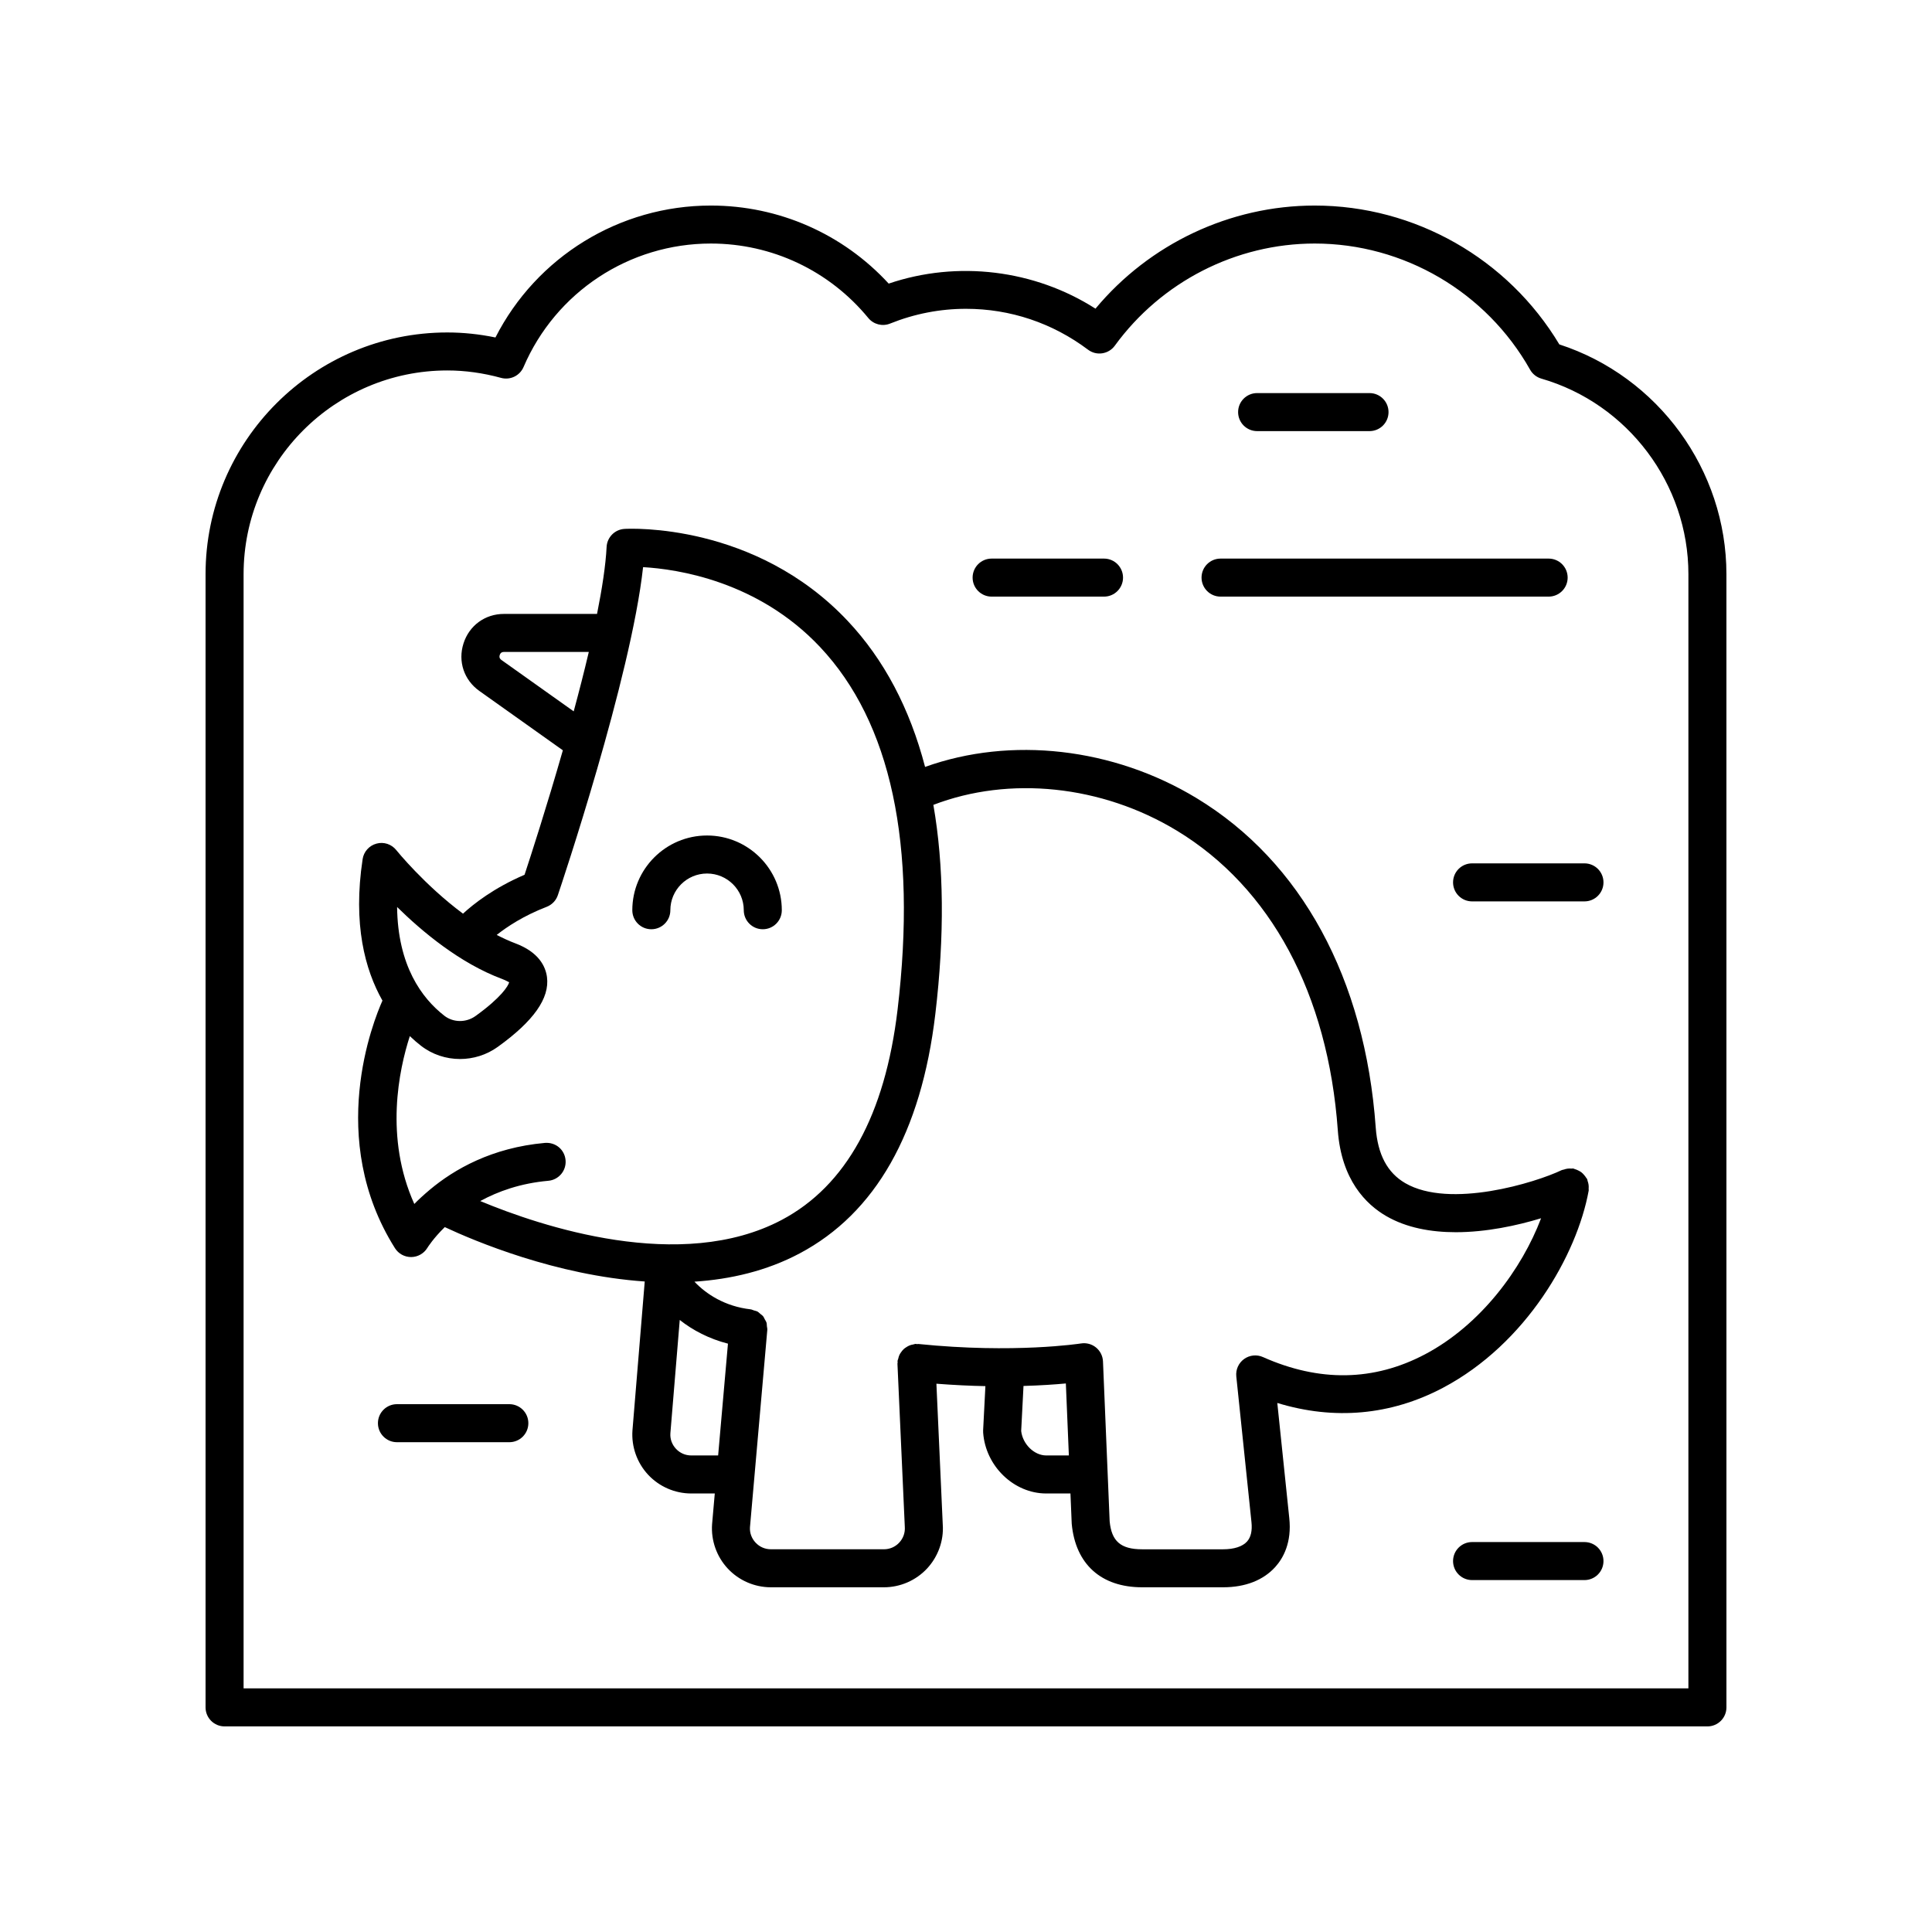
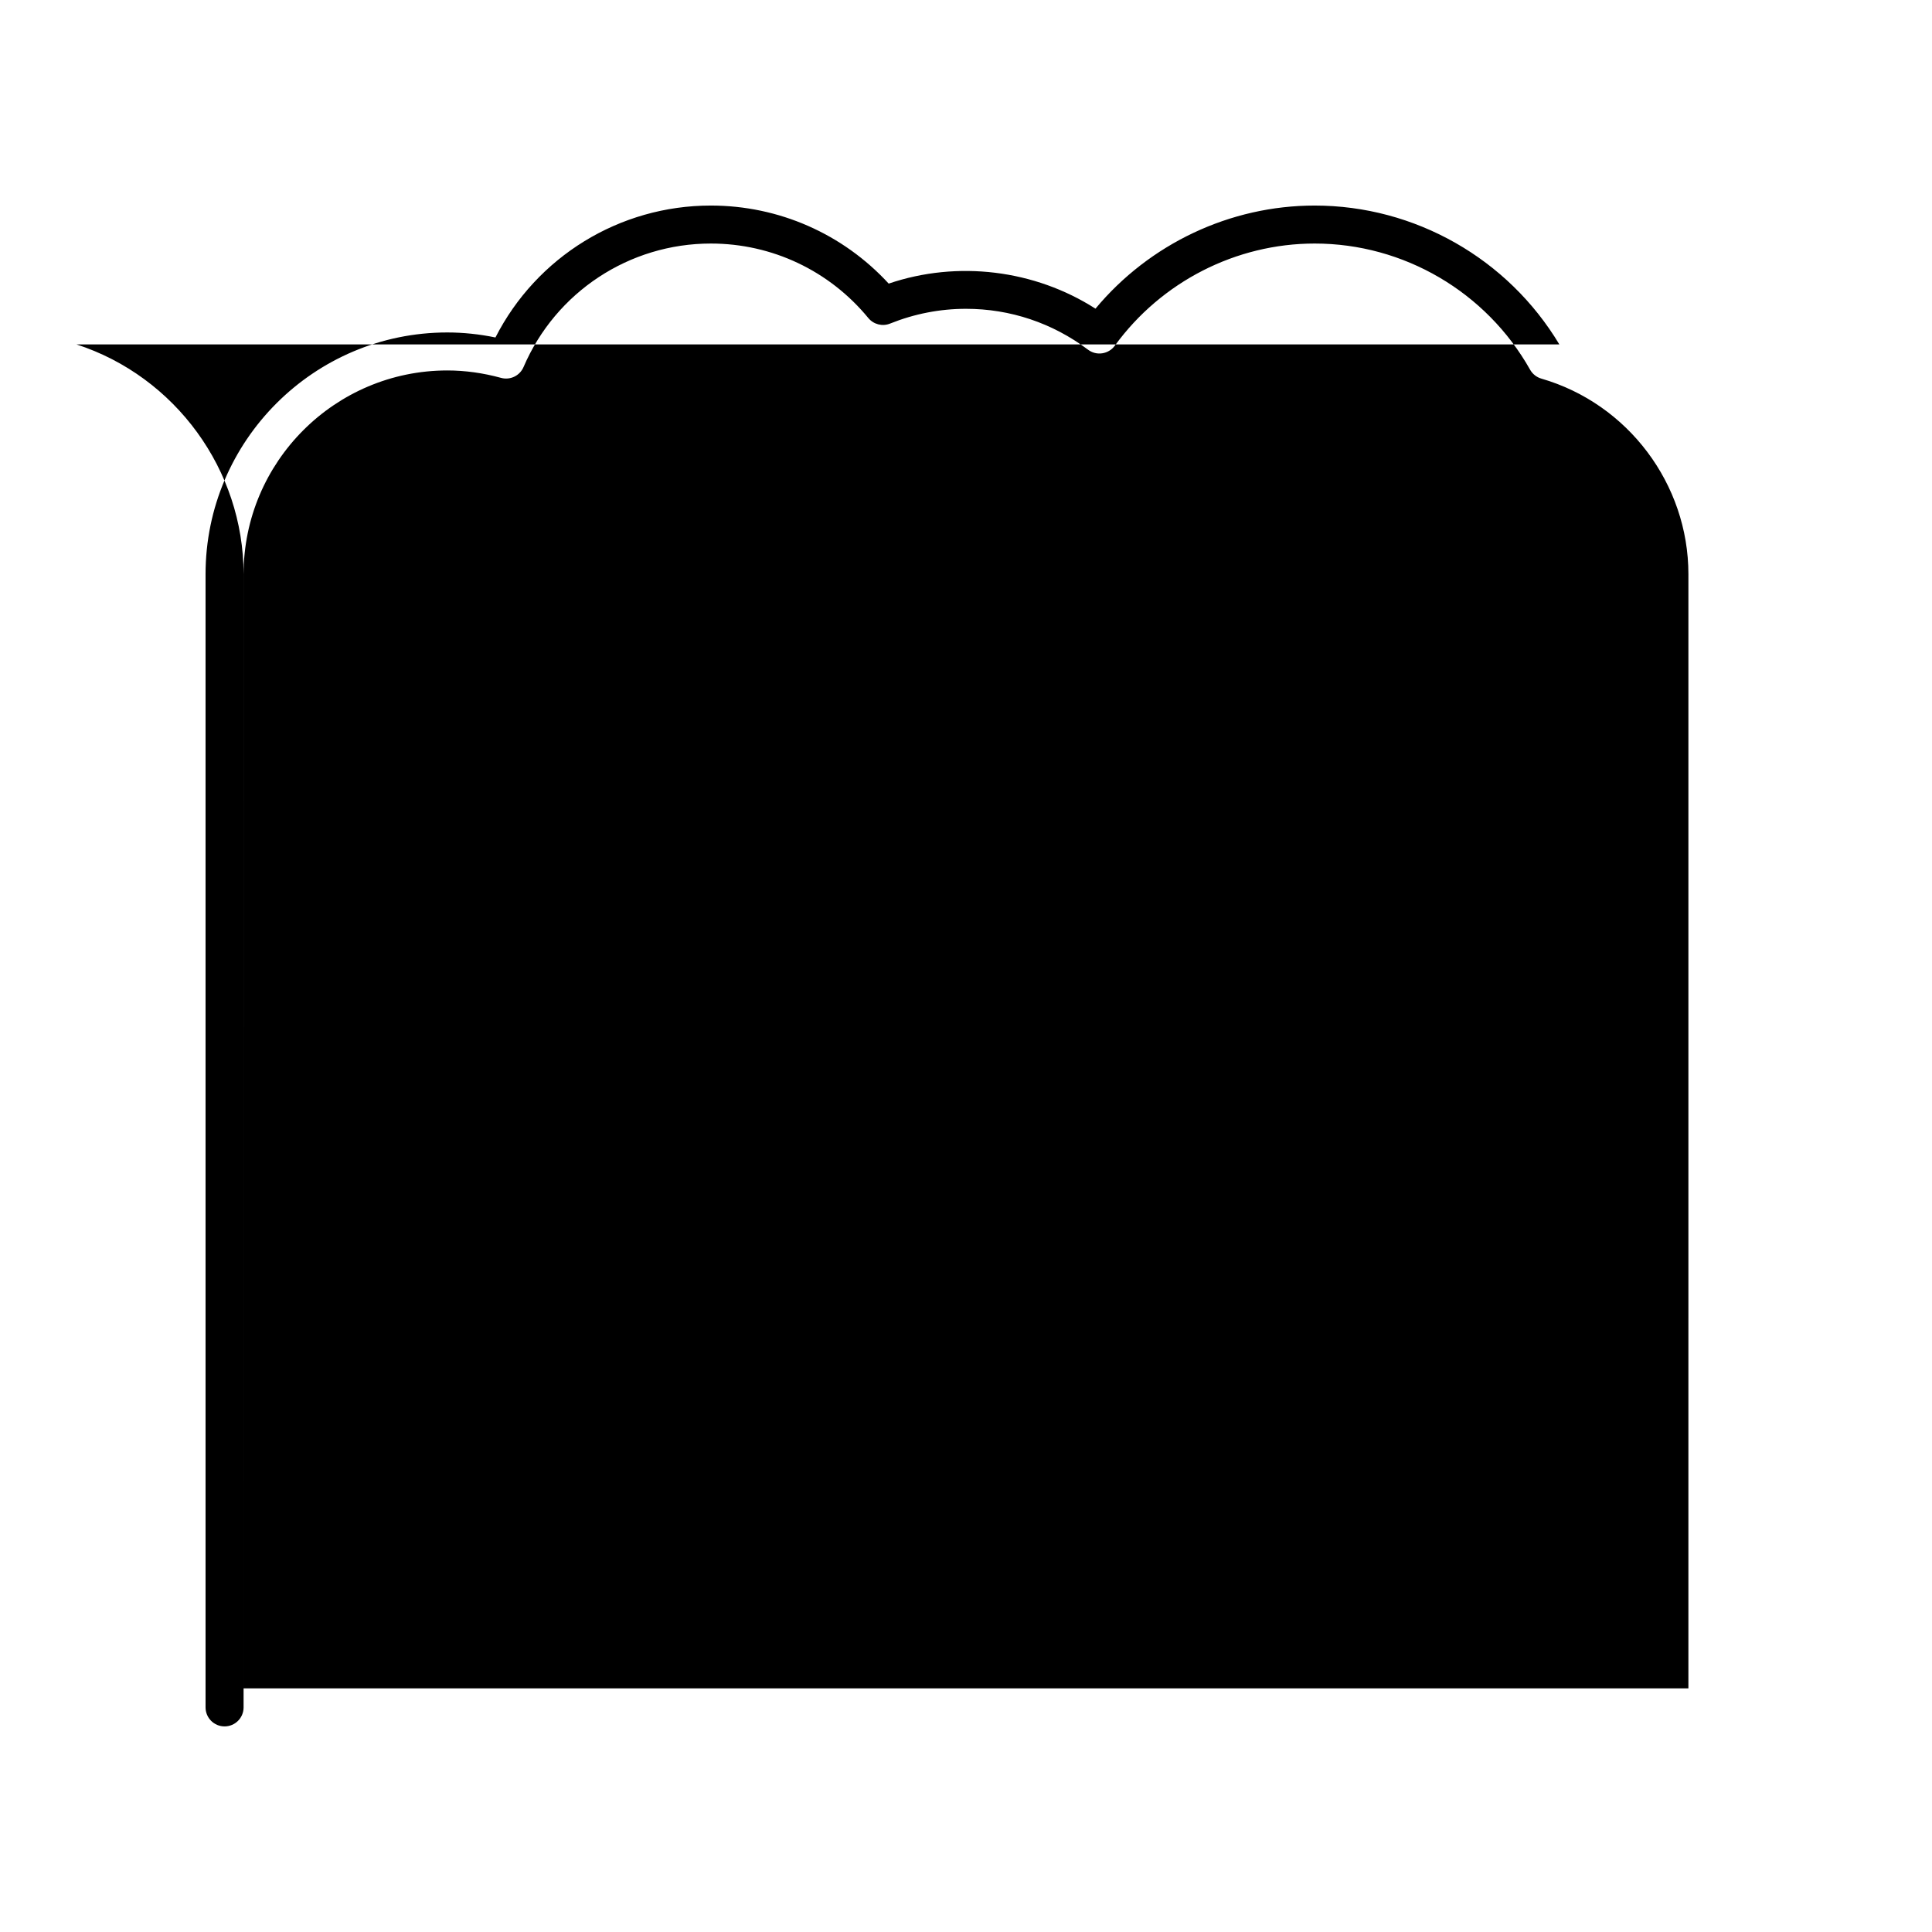
<svg xmlns="http://www.w3.org/2000/svg" fill="#000000" width="800px" height="800px" version="1.1" viewBox="144 144 512 512">
  <g>
-     <path d="m557.24 235.27c-13.637-22.75-38.297-36.797-64.84-36.797-22.406 0-43.773 10.133-58.086 27.324-16.141-10.316-36.527-12.84-54.801-6.641-12.133-13.191-29.109-20.684-47.137-20.684-24.223 0-46.184 13.59-57.078 34.961-4.269-0.883-8.547-1.328-12.754-1.328-35.328-0.004-64.07 28.738-64.07 64.07v300.3c0 2.781 2.254 5.039 5.039 5.039h392.97c2.785 0 5.039-2.254 5.039-5.039l-0.004-300.3c0-27.648-18.105-52.402-44.281-60.906zm34.203 356.17h-382.89v-295.27c0-29.773 24.223-53.996 53.996-53.996 4.676 0 9.461 0.66 14.238 1.969 2.434 0.66 4.965-0.566 5.957-2.875 8.535-19.879 28.016-32.727 49.637-32.727 16.211 0 31.418 7.191 41.73 19.738 1.391 1.691 3.734 2.297 5.769 1.473 6.465-2.598 13.238-3.914 20.121-3.914 11.715 0 22.898 3.746 32.34 10.836 1.082 0.812 2.434 1.168 3.773 0.953 1.332-0.199 2.535-0.926 3.324-2.016 12.328-16.953 32.129-27.07 52.965-27.07 23.59 0 45.465 12.809 57.086 33.43 0.648 1.152 1.723 2 2.988 2.367 22.945 6.641 38.969 27.957 38.969 51.832z" />
-     <path d="m406.79 302.11h29.785c2.785 0 5.039-2.254 5.039-5.039 0-2.781-2.254-5.039-5.039-5.039h-29.785c-2.785 0-5.039 2.254-5.039 5.039 0 2.781 2.254 5.039 5.039 5.039z" />
+     <path d="m557.24 235.27c-13.637-22.75-38.297-36.797-64.84-36.797-22.406 0-43.773 10.133-58.086 27.324-16.141-10.316-36.527-12.84-54.801-6.641-12.133-13.191-29.109-20.684-47.137-20.684-24.223 0-46.184 13.59-57.078 34.961-4.269-0.883-8.547-1.328-12.754-1.328-35.328-0.004-64.07 28.738-64.07 64.07v300.3c0 2.781 2.254 5.039 5.039 5.039c2.785 0 5.039-2.254 5.039-5.039l-0.004-300.3c0-27.648-18.105-52.402-44.281-60.906zm34.203 356.17h-382.89v-295.27c0-29.773 24.223-53.996 53.996-53.996 4.676 0 9.461 0.66 14.238 1.969 2.434 0.66 4.965-0.566 5.957-2.875 8.535-19.879 28.016-32.727 49.637-32.727 16.211 0 31.418 7.191 41.73 19.738 1.391 1.691 3.734 2.297 5.769 1.473 6.465-2.598 13.238-3.914 20.121-3.914 11.715 0 22.898 3.746 32.34 10.836 1.082 0.812 2.434 1.168 3.773 0.953 1.332-0.199 2.535-0.926 3.324-2.016 12.328-16.953 32.129-27.07 52.965-27.07 23.59 0 45.465 12.809 57.086 33.43 0.648 1.152 1.723 2 2.988 2.367 22.945 6.641 38.969 27.957 38.969 51.832z" />
    <path d="m477.15 258.25h29.785c2.785 0 5.039-2.254 5.039-5.039 0-2.781-2.254-5.039-5.039-5.039h-29.785c-2.785 0-5.039 2.254-5.039 5.039 0 2.781 2.254 5.039 5.039 5.039z" />
    <path d="m563.9 372.8h-29.785c-2.785 0-5.039 2.254-5.039 5.039 0 2.781 2.254 5.039 5.039 5.039h29.785c2.785 0 5.039-2.254 5.039-5.039 0-2.781-2.254-5.039-5.039-5.039z" />
-     <path d="m278.98 516.12h-29.785c-2.785 0-5.039 2.254-5.039 5.039 0 2.781 2.254 5.039 5.039 5.039h29.785c2.785 0 5.039-2.254 5.039-5.039s-2.254-5.039-5.039-5.039z" />
-     <path d="m563.9 552.66h-29.785c-2.785 0-5.039 2.254-5.039 5.039 0 2.781 2.254 5.039 5.039 5.039h29.785c2.785 0 5.039-2.254 5.039-5.039 0-2.785-2.254-5.039-5.039-5.039z" />
-     <path d="m467.46 302.11h86.945c2.785 0 5.039-2.254 5.039-5.039 0-2.781-2.254-5.039-5.039-5.039h-86.945c-2.785 0-5.039 2.254-5.039 5.039 0.004 2.781 2.258 5.039 5.039 5.039z" />
    <path d="m565.02 459.53c0.035-0.184-0.023-0.352-0.012-0.531 0.027-0.348 0.027-0.68-0.02-1.027-0.047-0.352-0.137-0.672-0.254-1-0.062-0.172-0.051-0.352-0.133-0.516-0.055-0.117-0.164-0.191-0.23-0.305-0.176-0.309-0.391-0.57-0.625-0.832-0.211-0.238-0.418-0.461-0.668-0.652-0.242-0.188-0.508-0.32-0.785-0.461-0.32-0.164-0.637-0.301-0.984-0.391-0.125-0.031-0.219-0.117-0.348-0.141-0.176-0.031-0.344 0.023-0.516 0.012-0.359-0.027-0.703-0.027-1.066 0.023-0.328 0.047-0.629 0.129-0.938 0.238-0.184 0.062-0.379 0.055-0.559 0.141-6.926 3.324-29.633 10.328-41.477 3.457-4.746-2.762-7.305-7.582-7.824-14.742-2.828-39.445-19.691-70.445-47.477-87.289-22.105-13.398-49.234-16.426-71.949-8.27-4.059-15.516-10.879-28.469-20.504-38.691-24.531-26.062-57.75-24.473-59.152-24.387-2.566 0.148-4.613 2.211-4.742 4.781-0.242 4.856-1.191 11.008-2.535 17.75h-24.684c-4.988 0-9.191 3.07-10.707 7.824-1.52 4.754 0.129 9.691 4.195 12.582l22.137 15.734c-4.289 14.973-8.504 27.988-10.152 32.988-8.152 3.492-13.504 7.719-16.312 10.305-10.168-7.555-17.578-16.711-17.684-16.844-1.25-1.566-3.305-2.254-5.238-1.719-1.934 0.52-3.379 2.129-3.676 4.109-2.613 17.25 0.609 29.285 5.254 37.5-2.394 5.34-14.988 36.582 3.32 65.617 0.922 1.461 2.539 2.34 4.266 2.34h0.035c1.738-0.012 3.356-0.93 4.266-2.414 0.152-0.246 1.641-2.598 4.629-5.523 7.871 3.688 29.406 12.789 52.992 14.414l-3.254 39.461c-0.305 4.309 1.207 8.586 4.148 11.746 2.945 3.16 7.109 4.973 11.43 4.973h6.238l-0.715 8.141c-0.305 4.309 1.207 8.586 4.148 11.746 2.945 3.16 7.109 4.973 11.43 4.973h29.969c4.316 0 8.477-1.812 11.418-4.965 2.945-3.156 4.461-7.438 4.168-11.621l-1.684-37.363c4.648 0.359 9.008 0.562 12.984 0.641l-0.605 11.738c-0.012 0.211-0.004 0.422 0.012 0.629 0.656 8.867 8.152 16.082 16.707 16.082h6.426l0.336 8.031c0.992 10.695 7.793 16.828 18.656 16.828h21.473c5.879 0 10.66-1.871 13.836-5.406 2.078-2.316 4.398-6.449 3.684-12.977l-3.168-30.465c15.047 4.613 30.062 3.281 43.848-3.988 22.164-11.703 35.586-35.305 38.672-52.285zm-288.15-140.64c-0.172-0.121-0.695-0.496-0.434-1.305 0.254-0.809 0.895-0.809 1.105-0.809h22.496c-1.211 5.164-2.578 10.48-4 15.742zm0.133 84.523c1.254 0.469 1.789 0.875 1.934 0.879-0.223 0.973-2.117 4.074-8.914 8.961-2.504 1.801-5.918 1.77-8.301-0.094v-0.004c-5.934-4.629-12.309-13.219-12.488-28.793 6.613 6.508 16.648 14.902 27.77 19.051zm11.414 43.469c-14.105 1.258-24.043 7-30.492 12.391-0.051 0.039-0.098 0.082-0.145 0.125-1.5 1.262-2.867 2.512-3.984 3.668-7.922-17.605-4.07-35.562-1.188-44.488 1.012 0.969 1.996 1.812 2.914 2.527 3.016 2.359 6.695 3.543 10.387 3.543 3.504 0 7.016-1.066 9.996-3.207 9.531-6.852 13.797-12.914 13.047-18.531-0.375-2.781-2.137-6.586-8.43-8.934-1.652-0.617-3.281-1.383-4.887-2.211 2.773-2.195 7.133-5.09 13.246-7.449 1.391-0.539 2.481-1.672 2.957-3.09 0.836-2.469 19.391-57.688 22.586-86.926 9.047 0.516 30.426 3.66 46.895 21.16 18.828 20.004 25.742 52.34 20.547 96.113-3.316 27.926-13.637 46.668-30.676 55.703-26.766 14.184-63.898 1.691-79.922-4.984 4.711-2.57 10.66-4.711 18.043-5.371 2.769-0.25 4.816-2.695 4.57-5.465-0.246-2.773-2.602-4.789-5.465-4.574zm38.773 82.828c-1.555 0-2.996-0.629-4.055-1.766-1.062-1.137-1.586-2.617-1.477-4.106l2.481-30.035c3.469 2.746 7.777 4.996 12.777 6.281l-2.602 29.625zm94.07 0c-3.199 0-6.238-2.996-6.637-6.481l0.617-11.938c4.621-0.133 8.418-0.398 11.223-0.66l0.797 19.078zm100.38-26.801c-13.543 7.148-27.988 7.391-42.945 0.727-1.625-0.727-3.547-0.535-5.008 0.523-1.457 1.059-2.238 2.809-2.055 4.602l4.016 38.578c0.25 2.297-0.145 4.035-1.168 5.18-1.191 1.328-3.438 2.059-6.332 2.059h-21.473c-5.691 0-8.109-2.152-8.605-7.426l-1.766-42.359c-0.059-1.438-0.734-2.781-1.844-3.691-1.105-0.906-2.539-1.297-3.984-1.074-0.168 0.027-17.691 2.734-43.094 0.141-0.125-0.012-0.242 0.039-0.367 0.035-0.129-0.008-0.242-0.066-0.371-0.062-0.238 0.012-0.438 0.125-0.664 0.164-0.297 0.055-0.578 0.105-0.855 0.215-0.363 0.137-0.68 0.32-0.996 0.531-0.215 0.145-0.418 0.277-0.609 0.449-0.281 0.258-0.508 0.543-0.727 0.859-0.16 0.23-0.312 0.453-0.434 0.707-0.148 0.32-0.238 0.652-0.316 1.004-0.047 0.203-0.164 0.379-0.188 0.594-0.012 0.129 0.039 0.246 0.035 0.371s-0.062 0.234-0.055 0.359l1.949 43.242c0.113 1.551-0.414 3.031-1.477 4.172-1.059 1.137-2.496 1.762-4.051 1.762h-29.969c-1.555 0-2.996-0.629-4.055-1.766-1.062-1.137-1.586-2.617-1.48-4.082l4.594-52.293c0.031-0.336-0.074-0.645-0.109-0.969-0.035-0.32-0.012-0.652-0.105-0.953-0.102-0.324-0.301-0.594-0.461-0.887-0.148-0.273-0.25-0.57-0.449-0.809-0.211-0.258-0.496-0.434-0.754-0.645-0.242-0.199-0.445-0.434-0.723-0.586-0.293-0.16-0.637-0.211-0.961-0.312-0.297-0.094-0.562-0.25-0.883-0.285-6.738-0.77-11.734-4.012-14.867-7.328 9.559-0.637 19.09-2.832 27.84-7.469 20.152-10.672 32.266-32.012 35.996-63.434 2.477-20.859 2.285-39.363-0.516-55.457 20.121-7.727 44.57-5.258 64.523 6.832 24.914 15.102 40.062 43.297 42.656 79.395 0.945 13.188 7.488 19.641 12.812 22.734 5.398 3.133 11.887 4.289 18.449 4.289 8.066 0 16.215-1.75 22.613-3.699-5.082 13.398-15.922 28.223-30.77 36.062z" />
    <path d="m316.61 390.26c2.785 0 5.039-2.254 5.039-5.039 0-5.367 4.363-9.73 9.73-9.73s9.73 4.363 9.73 9.73c0 2.781 2.254 5.039 5.039 5.039 2.785 0 5.039-2.254 5.039-5.039 0-10.922-8.887-19.805-19.809-19.805s-19.809 8.887-19.809 19.805c0 2.781 2.254 5.039 5.039 5.039z" />
  </g>
</svg>